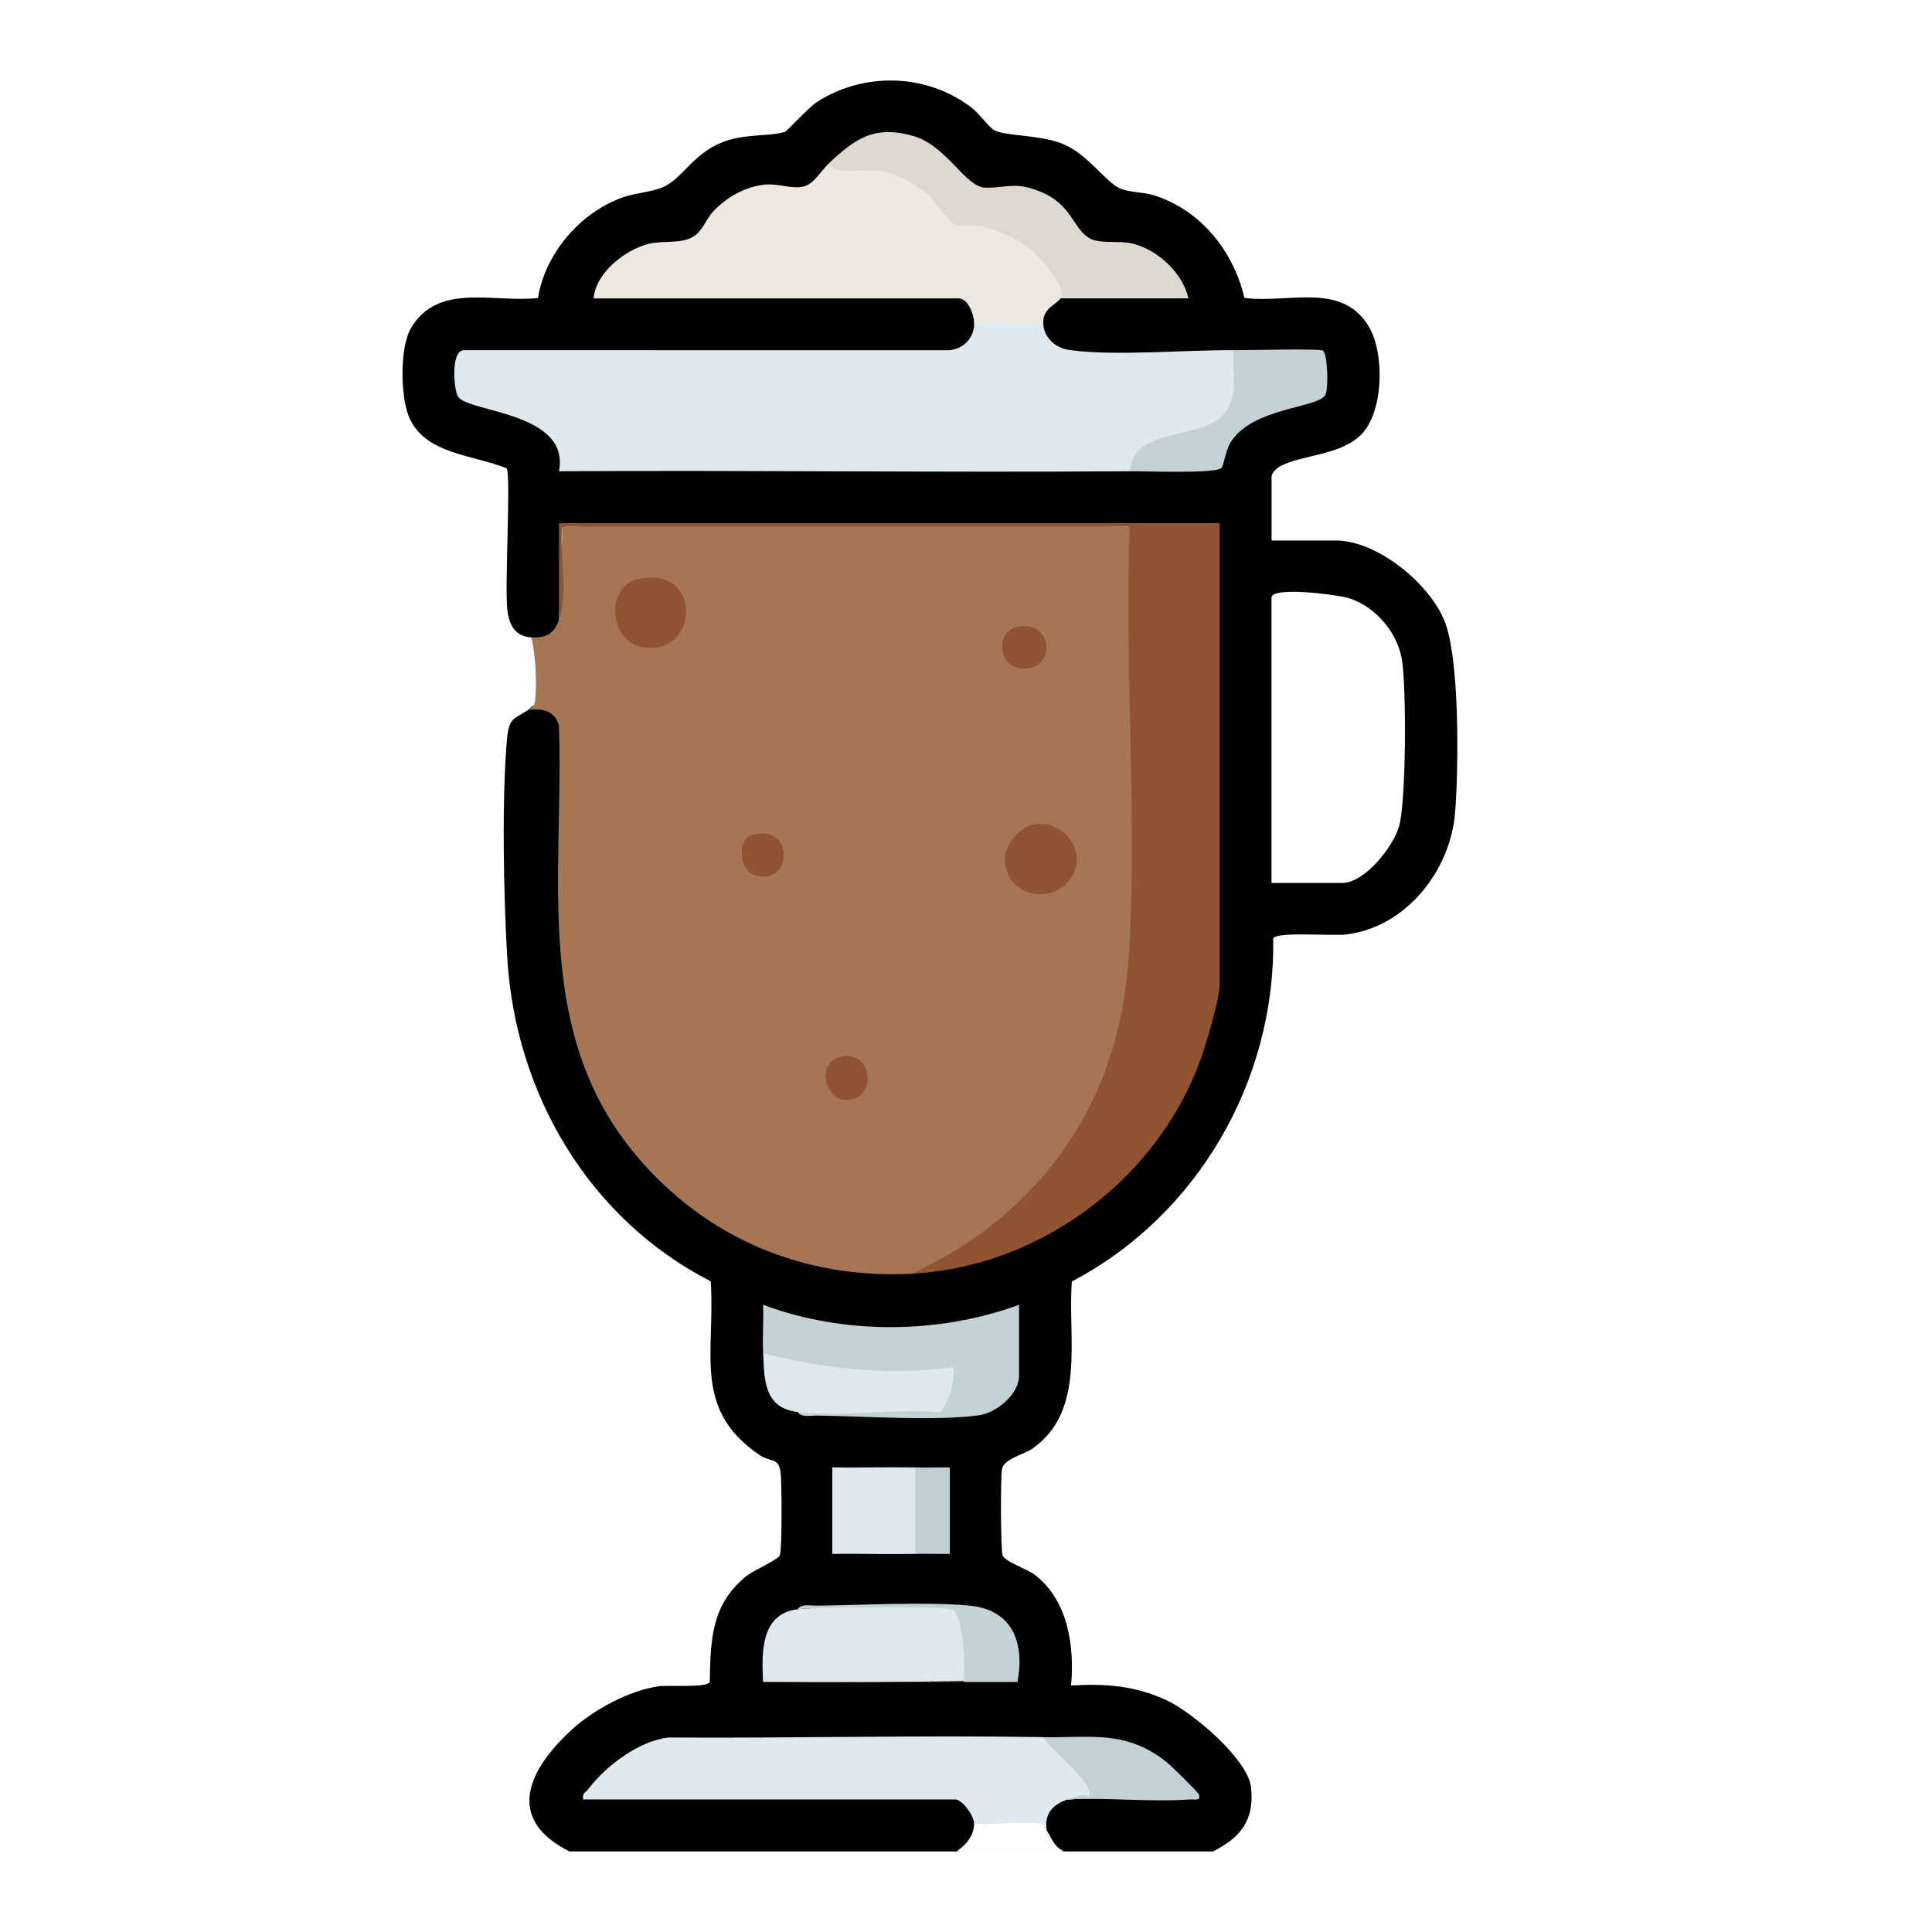
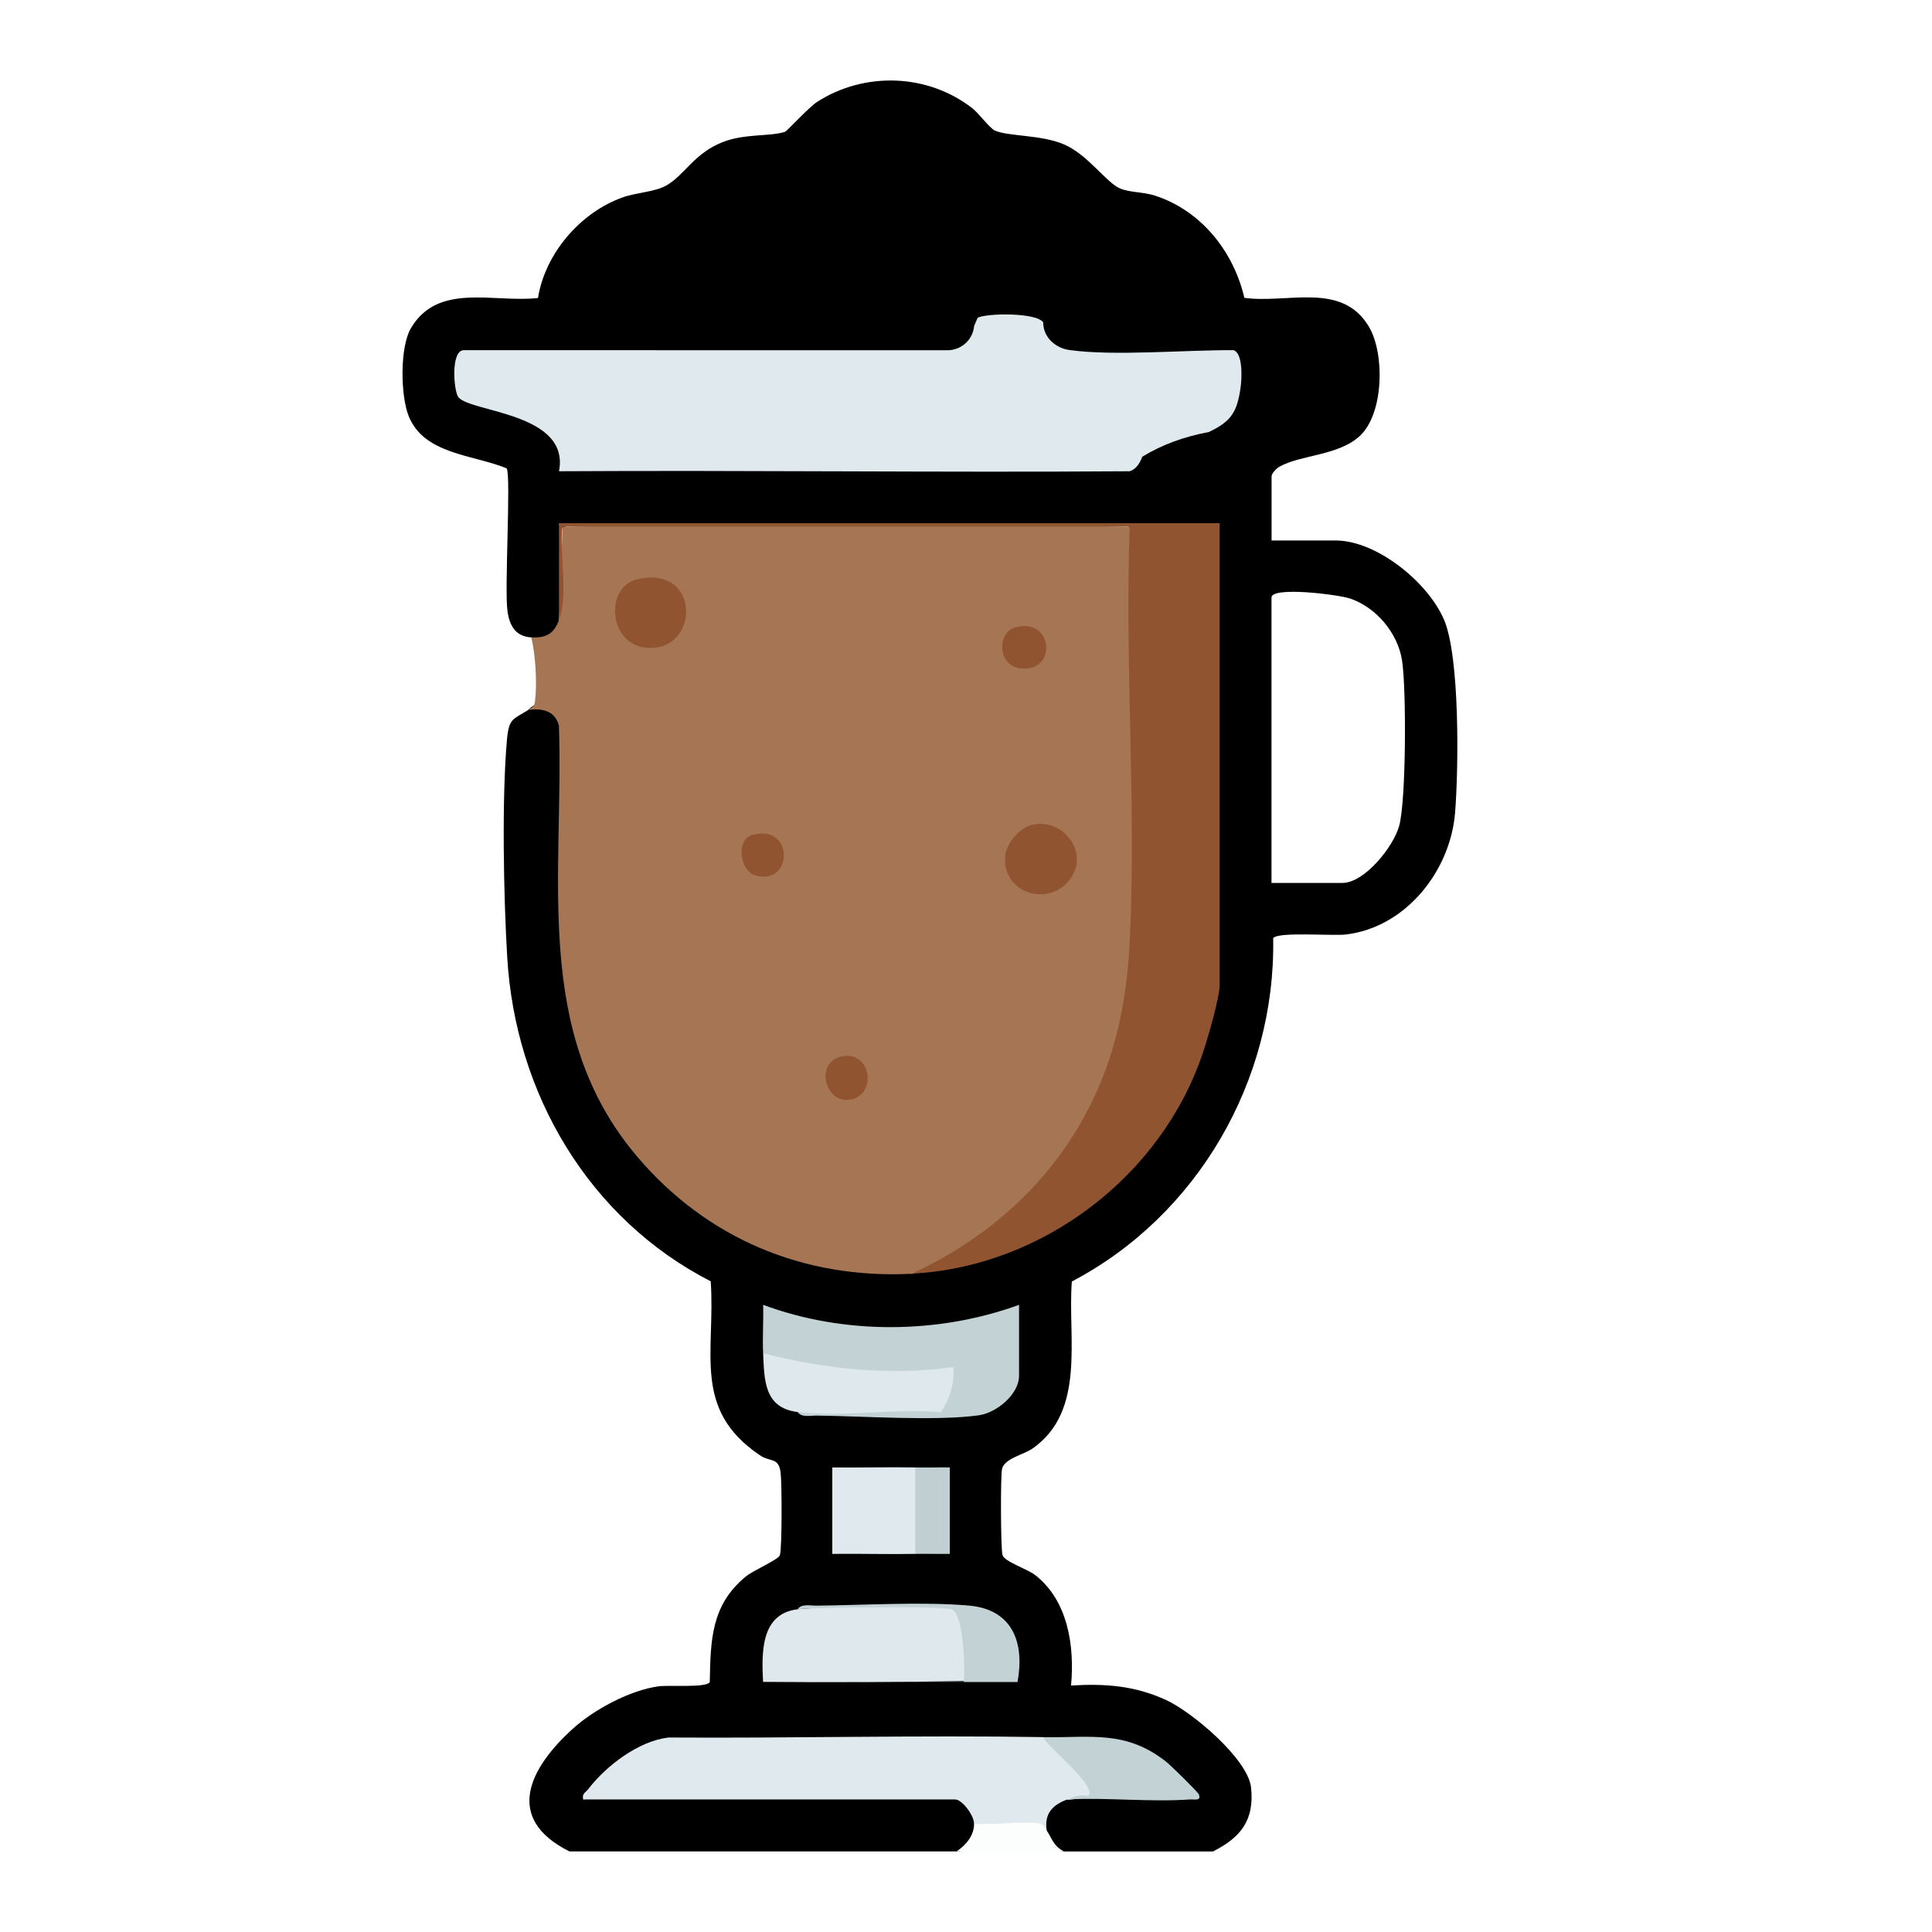
<svg xmlns="http://www.w3.org/2000/svg" width="24" height="24" viewBox="0 0 24 24" fill="none">
  <rect width="24" height="24" fill="white" />
  <path d="M6.997 6.52H7.017C7.004 6.512 6.979 6.505 6.944 6.499C6.96 6.563 6.977 6.575 6.997 6.52Z" fill="black" />
  <path d="M15.151 6.499L15.065 6.551V6.585H15.121L15.151 6.499Z" fill="black" />
  <path d="M17.934 7.69C17.736 7.231 17.1 6.714 16.591 6.714H15.796V5.919C15.796 5.88 15.854 5.82 15.893 5.798C16.159 5.647 16.631 5.663 16.898 5.41C17.189 5.132 17.204 4.398 17.007 4.062C16.673 3.493 16 3.774 15.458 3.7C15.323 3.122 14.92 2.614 14.344 2.429C14.204 2.384 14.036 2.392 13.916 2.342C13.74 2.268 13.516 1.922 13.218 1.794C12.935 1.672 12.525 1.696 12.359 1.622C12.293 1.592 12.16 1.408 12.078 1.344C11.525 0.914 10.743 0.887 10.153 1.264C10.048 1.33 9.778 1.628 9.752 1.637C9.57 1.698 9.253 1.657 8.978 1.765C8.62 1.905 8.506 2.176 8.274 2.306C8.131 2.386 7.903 2.391 7.732 2.453C7.207 2.641 6.771 3.151 6.683 3.702C6.135 3.764 5.44 3.504 5.104 4.078C4.965 4.315 4.976 4.915 5.076 5.167C5.268 5.648 5.878 5.646 6.294 5.818C6.35 5.905 6.265 7.315 6.304 7.591C6.33 7.778 6.408 7.907 6.601 7.918C6.675 8.137 7.115 7.864 6.944 7.703C6.971 7.324 6.978 6.944 6.965 6.563C7.027 6.552 7.041 6.536 7.018 6.522H6.997C6.978 6.576 6.96 6.565 6.944 6.5C6.98 6.506 7.004 6.514 7.018 6.522H14.002L14.054 6.586H15.065V6.553L15.151 6.5L15.121 6.586H15.065V12.206L15.151 12.236L15.061 12.29C14.887 13.296 14.405 14.201 13.582 14.861C12.897 15.41 12.163 15.617 11.327 15.824L11.162 15.744C8.652 15.802 6.911 13.716 7.023 11.288L7.028 9C6.959 8.767 6.727 8.641 6.559 8.821C6.373 8.939 6.323 8.919 6.298 9.184C6.232 9.918 6.256 11.143 6.301 11.893C6.401 13.582 7.311 15.139 8.829 15.917C8.889 16.802 8.594 17.507 9.44 18.078C9.57 18.166 9.673 18.099 9.697 18.293C9.713 18.421 9.716 19.233 9.688 19.319C9.67 19.375 9.363 19.504 9.265 19.584C8.832 19.939 8.827 20.378 8.817 20.897C8.766 20.969 8.318 20.93 8.181 20.948C7.827 20.996 7.379 21.236 7.117 21.474C6.578 21.961 6.253 22.588 7.074 22.999H11.886C12.078 22.992 12.29 22.763 12.101 22.656C12.286 22.575 11.953 22.168 11.865 22.355L11.813 22.269H7.376C7.359 22.289 7.342 22.309 7.325 22.328L7.247 22.355C7.249 22.309 7.316 22.279 7.363 22.269H7.377C7.605 22.014 7.933 21.727 8.309 21.672L12.38 21.661C12.576 21.652 12.771 21.626 12.962 21.582L13.124 21.668C13.774 21.606 14.329 21.723 14.749 22.258C14.356 22.284 13.961 22.286 13.566 22.263C13.49 22.323 13.389 22.353 13.262 22.356C13.072 22.201 12.815 22.569 13.005 22.742C12.892 22.893 13.064 22.983 13.219 23H15.067C15.41 22.828 15.585 22.613 15.541 22.204C15.501 21.848 14.805 21.263 14.481 21.116C14.091 20.939 13.731 20.913 13.305 20.938C13.35 20.452 13.269 19.88 12.854 19.562C12.76 19.491 12.481 19.4 12.454 19.319C12.431 19.254 12.428 18.348 12.447 18.252C12.472 18.117 12.714 18.074 12.831 17.991C13.495 17.522 13.26 16.611 13.315 15.919C14.876 15.101 15.847 13.421 15.816 11.654C15.873 11.572 16.552 11.628 16.717 11.609C17.466 11.521 18.02 10.815 18.076 10.09C18.119 9.548 18.137 8.156 17.936 7.692L17.934 7.69ZM17.382 10.256C17.314 10.514 16.952 10.968 16.676 10.968H15.795V7.423C15.795 7.281 16.632 7.387 16.771 7.435C17.098 7.546 17.365 7.866 17.417 8.206C17.471 8.557 17.468 9.935 17.382 10.256H17.382Z" fill="black" />
  <path d="M7.245 22.354L7.323 22.326C7.34 22.307 7.357 22.287 7.374 22.268H7.361C7.314 22.278 7.247 22.307 7.244 22.354H7.245Z" fill="black" />
  <path d="M12.1 22.654C12.152 22.521 12.952 22.546 12.975 22.586L13.002 22.74C13.056 22.809 13.084 22.939 13.217 22.997H11.885C11.999 22.92 12.102 22.802 12.1 22.654Z" fill="#FCFDFD" />
  <path d="M6.944 7.702C6.961 7.313 6.975 6.926 6.987 6.542C9.278 6.504 11.727 6.504 14.034 6.542L14.086 6.719C14.137 8.372 14.149 10.027 14.122 11.682C14.092 13.439 13.066 15.288 11.327 15.823C9.985 15.892 8.775 15.385 7.91 14.362C6.606 12.82 7.006 10.884 6.943 9.013C6.892 8.824 6.73 8.797 6.557 8.819C6.607 8.787 6.638 8.78 6.646 8.712C6.673 8.491 6.653 8.134 6.6 7.917C6.786 7.927 6.879 7.874 6.944 7.702H6.944Z" fill="#A67554" />
  <path d="M12.959 4.007C12.961 4.191 13.11 4.324 13.285 4.348C13.845 4.426 14.721 4.346 15.323 4.35C15.442 4.386 15.428 4.704 15.41 4.822C15.366 5.124 15.291 5.236 15.016 5.367C14.707 5.424 14.431 5.526 14.189 5.674C14.154 5.773 14.102 5.832 14.034 5.854C11.671 5.871 9.307 5.84 6.944 5.854C7.085 5.126 5.845 5.124 5.694 4.934C5.636 4.86 5.595 4.348 5.763 4.35L11.779 4.351C11.948 4.345 12.086 4.218 12.101 4.049L12.145 3.947C12.26 3.889 12.879 3.88 12.96 4.006L12.959 4.007Z" fill="#E0EAEE" />
  <path d="M6.944 7.702V6.499H15.151V12.235C15.151 12.392 15.006 12.888 14.948 13.063C14.438 14.605 12.952 15.738 11.327 15.822C12.369 15.341 13.202 14.55 13.655 13.488C13.904 12.902 14.004 12.313 14.035 11.677C14.117 9.99 13.97 8.235 14.034 6.541H6.987C6.946 6.886 7.061 7.393 6.944 7.701L6.944 7.702Z" fill="#905431" />
-   <path d="M10.295 2.03C10.957 1.965 11.506 2.113 11.886 2.712C12.39 2.671 13.056 3.036 13.244 3.517C13.286 3.625 13.31 3.699 13.174 3.707C13.114 3.79 12.958 3.829 12.959 4.007C12.679 4.029 12.367 3.958 12.1 4.05C12.11 3.933 12.036 3.707 11.907 3.707H7.374C7.401 3.389 7.759 3.108 8.051 3.031C8.23 2.985 8.457 3.032 8.607 2.943C8.728 2.871 8.765 2.73 8.855 2.632C9.017 2.455 9.259 2.316 9.505 2.293C9.683 2.277 9.852 2.358 9.996 2.313C10.115 2.277 10.201 2.119 10.295 2.031V2.03Z" fill="#ECE9E3" />
  <path d="M12.959 21.58C13.132 21.593 13.738 22.198 13.587 22.317L13.26 22.353C13.076 22.42 12.971 22.528 13.002 22.739C12.965 22.691 12.97 22.659 12.896 22.65C12.654 22.62 12.35 22.678 12.1 22.653C12.099 22.551 11.952 22.353 11.864 22.353H7.245C7.226 22.278 7.276 22.267 7.309 22.223C7.532 21.933 7.933 21.628 8.303 21.584C9.854 21.594 11.409 21.554 12.96 21.579L12.959 21.58Z" fill="#E0EAEE" />
-   <path d="M10.295 2.03C10.622 1.724 10.857 1.551 11.345 1.689C11.763 1.808 11.993 2.333 12.249 2.332C12.528 2.332 12.609 2.253 12.928 2.383C13.306 2.536 13.325 2.823 13.52 2.951C13.659 3.042 13.904 2.979 14.086 3.03C14.392 3.115 14.693 3.392 14.763 3.706H13.174C13.269 3.574 12.923 3.199 12.808 3.105C12.643 2.971 12.405 2.859 12.197 2.813C12.082 2.788 11.94 2.83 11.842 2.782C11.806 2.765 11.593 2.471 11.499 2.395C11.344 2.268 11.116 2.145 10.915 2.119C10.72 2.094 10.408 2.196 10.295 2.03V2.03Z" fill="#DCD9CF" />
  <path d="M9.48 16.811C9.47 16.612 9.486 16.409 9.48 16.209C10.481 16.582 11.657 16.575 12.659 16.209V17.09C12.659 17.32 12.382 17.549 12.161 17.581C11.628 17.656 10.719 17.591 10.145 17.585C10.072 17.584 9.954 17.612 9.91 17.541L10.035 17.468C10.608 17.466 11.146 17.458 11.647 17.444C11.713 17.333 11.754 17.208 11.76 17.078C11.308 17.128 9.868 17.145 9.553 16.889C9.526 16.866 9.502 16.839 9.48 16.811L9.48 16.811Z" fill="#C3D2D5" />
  <path d="M9.909 19.99C10.184 19.963 11.81 19.885 11.934 19.988C12.035 20.07 12.113 20.798 12.032 20.882C11.182 20.896 10.331 20.9 9.479 20.893C9.461 20.529 9.448 20.046 9.908 19.991L9.909 19.99Z" fill="#DFE9ED" />
-   <path d="M15.323 4.35C15.481 4.352 16.387 4.327 16.434 4.356C16.492 4.393 16.507 4.836 16.462 4.909C16.365 5.071 15.553 5.062 15.287 5.496C15.224 5.599 15.206 5.768 15.174 5.812C15.118 5.888 14.211 5.852 14.034 5.854C14.078 5.285 14.941 5.484 15.217 5.125C15.389 4.903 15.305 4.607 15.323 4.35V4.35Z" fill="#C3D2D5" />
  <path d="M9.48 16.811C10.26 17.008 11.04 17.093 11.843 16.983C11.861 17.18 11.798 17.382 11.685 17.543C11.124 17.491 10.456 17.608 9.91 17.541C9.49 17.49 9.495 17.143 9.48 16.81L9.48 16.811Z" fill="#DFE9ED" />
  <path d="M11.37 18.229C11.404 18.238 11.454 18.252 11.456 18.278C11.467 18.38 11.473 19.189 11.456 19.242L11.37 19.303C11.027 19.309 10.682 19.299 10.339 19.303V18.229C10.682 18.233 11.027 18.223 11.37 18.229Z" fill="#E0EAEE" />
-   <path d="M12.959 21.58C13.553 21.589 13.98 21.489 14.483 21.882C14.537 21.923 14.88 22.259 14.892 22.29C14.929 22.377 14.833 22.35 14.785 22.353C14.291 22.389 13.758 22.327 13.259 22.353C13.346 22.322 13.402 22.285 13.517 22.311C13.644 22.196 13.008 21.696 12.958 21.581L12.959 21.58Z" fill="#C3D2D5" />
+   <path d="M12.959 21.58C13.553 21.589 13.98 21.489 14.483 21.882C14.537 21.923 14.88 22.259 14.892 22.29C14.929 22.377 14.833 22.35 14.785 22.353C14.291 22.389 13.758 22.327 13.259 22.353C13.346 22.322 13.402 22.285 13.517 22.311C13.644 22.196 13.008 21.696 12.958 21.581L12.959 21.58" fill="#C3D2D5" />
  <path d="M9.48 20.892H11.972C11.991 20.729 11.97 20.081 11.835 19.997C11.753 19.946 10.101 19.967 9.909 19.99C9.954 19.919 10.072 19.947 10.144 19.946C10.729 19.94 11.471 19.895 12.037 19.945C12.576 19.993 12.731 20.401 12.64 20.895L9.479 20.892H9.48Z" fill="#C3D2D5" />
  <path d="M11.37 18.229C11.513 18.232 11.657 18.227 11.799 18.229V19.303C11.657 19.305 11.513 19.3 11.37 19.303V18.229Z" fill="#C1CFD2" />
  <path d="M7.92 7.195C8.716 7.014 8.691 8.096 8.041 8.048C7.553 8.012 7.508 7.29 7.92 7.195Z" fill="#915431" />
  <path d="M12.819 10.246C13.18 10.164 13.493 10.533 13.336 10.85C13.122 11.282 12.46 11.146 12.485 10.646C12.492 10.488 12.666 10.28 12.819 10.246Z" fill="#915431" />
  <path d="M12.603 7.797C13.081 7.65 13.143 8.349 12.685 8.304C12.387 8.274 12.386 7.863 12.603 7.797Z" fill="#915431" />
  <path d="M9.337 10.375C9.868 10.215 9.858 11.015 9.381 10.873C9.183 10.814 9.148 10.431 9.337 10.375Z" fill="#915431" />
  <path d="M10.456 13.123C10.84 13.043 10.904 13.646 10.525 13.663C10.24 13.676 10.127 13.192 10.456 13.123Z" fill="#915431" />
</svg>